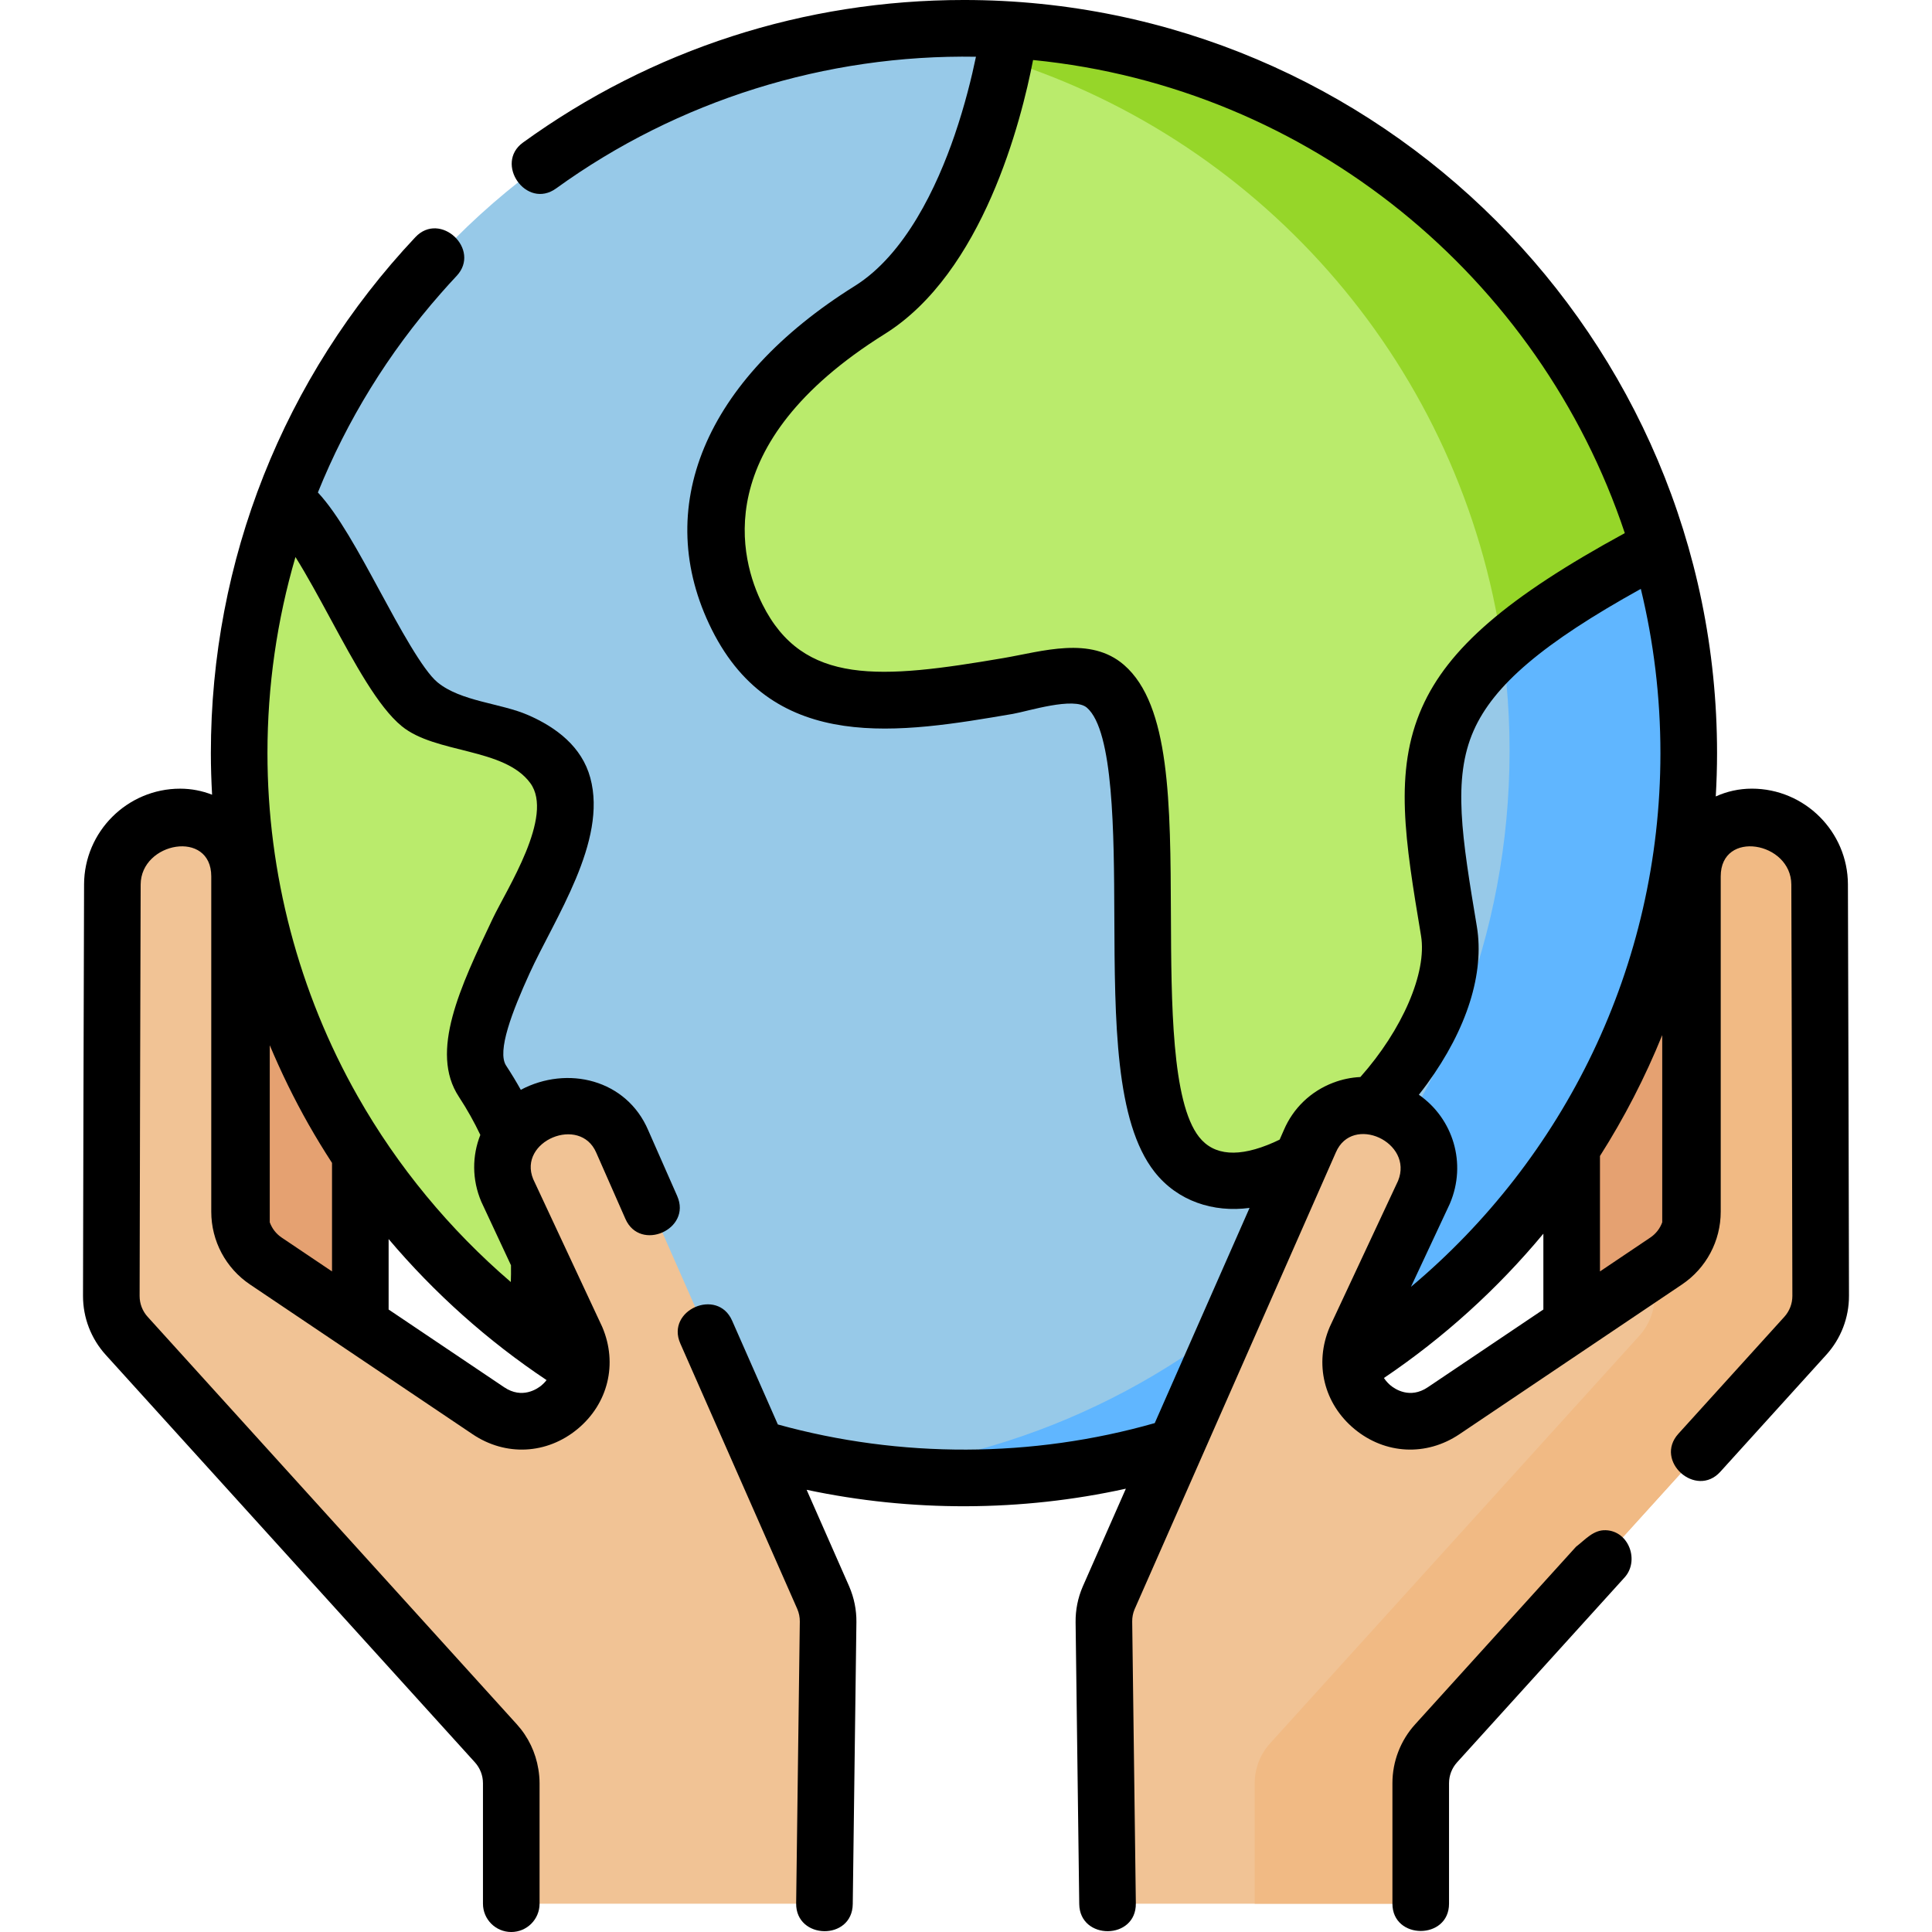
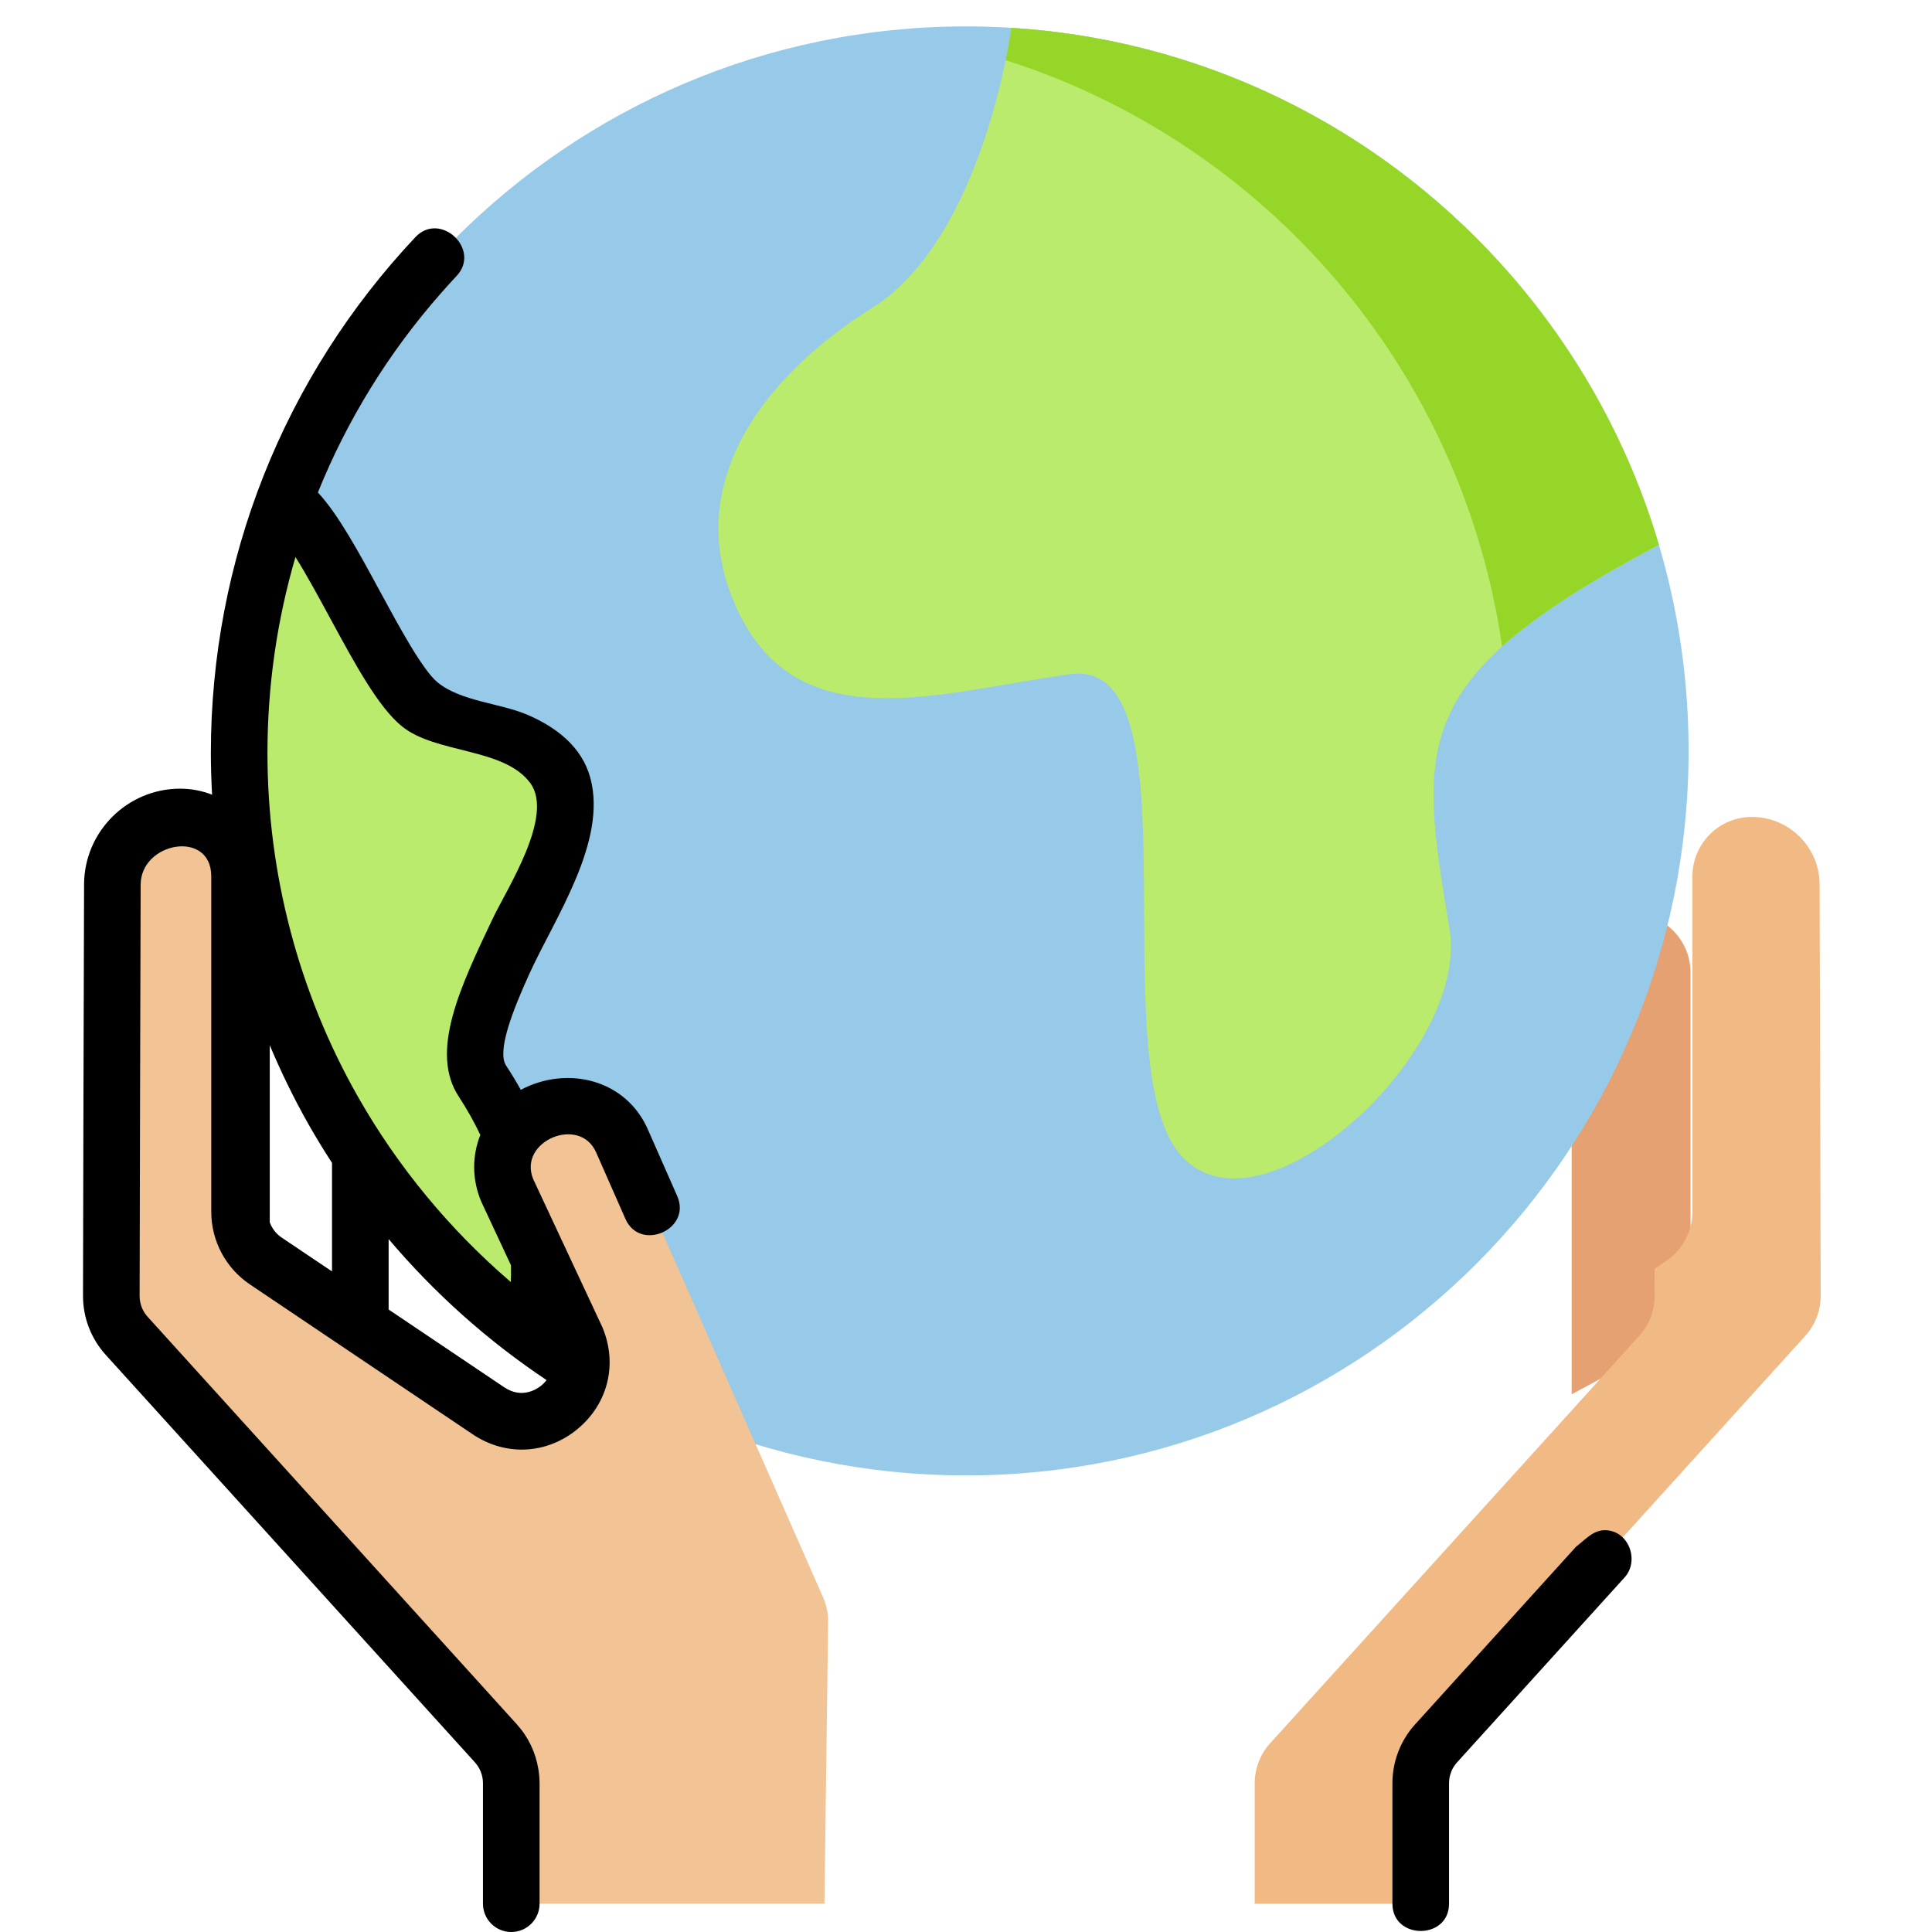
<svg xmlns="http://www.w3.org/2000/svg" height="70pt" viewBox="-22 0 512 512" width="70pt">
  <path d="m394.508 369.5v-111.75c0-8.699 7.051-15.75 15.75-15.75 8.699 0 15.75 7.051 15.75 15.75v94.75" fill="#e5a171" />
-   <path d="m73.488 369.5v-111.75c0-8.699-7.051-15.75-15.75-15.75-8.695 0-15.75 7.051-15.75 15.75v94.75" fill="#e5a171" />
  <path d="m425.492 199c0-106.039-85.734-192-191.492-192s-191.492 85.961-191.492 192 85.734 192 191.492 192 191.492-85.961 191.492-192zm0 0" fill="#97c9e8" />
-   <path d="m234 7c-8.035 0-15.949.504-23.723 1.465 94.566 11.715 167.773 92.551 167.773 190.535s-73.207 178.82-167.773 190.535c7.773.961 15.688 1.465 23.723 1.465 105.758 0 191.492-85.961 191.492-192s-85.734-192-191.492-192zm0 0" fill="#60b6ff" />
  <g fill="#baeb6c">
    <path d="m209.109 81.617c-29.5 18.484-51.621 48.062-35.031 81.336 16.594 33.273 53.469 20.332 87.574 15.711 34.109-4.617 8.297 100.746 28.578 126.629 20.281 25.879 77.434-25.883 71.902-59.156-8.188-49.266-11.062-66.547 55.312-101.668l.18-.066c-22.371-75.754-90.094-131.965-171.633-137.016l-.008.289s-7.375 55.457-36.875 73.941zm0 0" />
    <path d="m353.977 49.367c.012.012.023.02.039.031-.012-.012-.027-.02-.039-.031zm0 0" />
    <path d="m377.391 71.766c.004.004.008.008.008.008 0-.004-.004-.004-.008-.008zm0 0" />
    <path d="m106.785 285.883c-8.855-13.512 15.672-45.289 21.203-69.32s-27.652-22.184-37.793-30.504c-10.141-8.316-23.969-44.363-34.109-52.684l-1.621-1.277c-7.727 20.832-11.957 43.371-11.957 66.902 0 63.465 30.715 119.727 78.047 154.68l.059-4.023s7.375-31.426-13.828-63.773zm0 0" />
  </g>
  <path d="m417.621 144.402c-8.035-27.223-21.934-51.922-40.219-72.629-.004-.004-.008-.008-.008-.008-7.152-8.098-14.973-15.582-23.379-22.371-.012-.008-.023-.02-.039-.027-29.914-24.145-67.223-39.457-107.984-41.98l-.008.289s-.426 3.188-1.477 8.281c68.949 21.926 120.984 81.922 131.562 155.371 9.148-8.273 22.441-16.84 41.375-26.859zm0 0" fill="#96d629" />
-   <path d="m271.508 504.5-.965-74.695c-.023-2.18.406-4.34 1.266-6.344l53.305-120.996c3.496-8.184 13.078-11.848 21.141-8.082l1 .465c7.949 3.711 11.531 13.051 8.102 21.125l-18.082 38.664c-6.129 14.426 10.281 27.977 23.285 19.227l58.988-39.68c4.352-2.926 6.961-7.828 6.961-13.07v-88.863c0-8.699 7.051-15.75 15.75-15.75 9.891 0 17.922 8 17.957 17.895.094 25.414.258 92.699.281 109.027.008 3.918-1.449 7.688-4.078 10.59l-97.836 107.988c-2.621 2.898-4.078 6.664-4.078 10.574v31.926zm0 0" fill="#f1c395" />
  <path d="m460.219 234.395c-.035-9.895-8.066-17.895-17.961-17.895-8.699 0-15.75 7.051-15.75 15.75v88.863c0 5.242-2.609 10.141-6.957 13.066l-3.066 2.062c.008 2.934.012 5.367.012 7.18.008 3.914-1.445 7.688-4.074 10.59l-97.836 107.988c-2.625 2.895-4.078 6.664-4.078 10.574v31.926h44v-31.926c0-3.91 1.453-7.68 4.078-10.574l97.836-107.988c2.629-2.902 4.082-6.676 4.074-10.59-.023-16.328-.184-83.613-.277-109.027zm0 0" fill="#f1ba84" />
  <path d="m196.488 504.5.969-74.695c.023-2.18-.41-4.34-1.266-6.344l-53.305-120.996c-3.5-8.184-13.078-11.848-21.145-8.082l-1.465.684c-7.691 3.59-11.156 12.625-7.836 20.434l18.281 39.137c6.133 14.426-10.281 27.977-23.285 19.227l-58.988-39.68c-4.348-2.926-6.957-7.828-6.957-13.07v-88.863c0-8.699-7.055-15.75-15.75-15.75-9.895 0-17.926 8-17.961 17.895-.094 25.414-.254 92.699-.281 109.027-.004 3.918 1.449 7.688 4.078 10.59l97.836 107.988c2.625 2.898 4.078 6.664 4.078 10.574v31.926zm0 0" fill="#f1c395" />
  <path d="m353.027 456.965c-3.879 4.281-6.02 9.828-6.02 15.609v31.926c0 9.629 15 9.645 15 0v-31.926c0-2.051.758-4.02 2.137-5.539l24.586-27.137 19.805-21.863c3.977-4.387 1.188-12.297-5-12.512-3.289-.117-5.391 2.488-7.867 4.375zm0 0" />
-   <path d="m467.719 234.367c-.051-13.988-11.473-25.367-25.461-25.367-3.406 0-6.645.742-9.562 2.066.215-3.801.34-7.625.34-11.477 0-110.055-89.531-199.59-199.578-199.59-42.289 0-82.699 13.062-116.855 37.773-7.672 5.547.887 17.867 8.793 12.152 32.223-23.312 71.492-35.559 111.242-34.887-1.094 5.281-2.898 12.727-5.648 20.758-4.668 13.613-13.051 31.605-26.469 39.996-39.793 24.871-53.953 58.922-37.871 91.086 16.551 33.102 50.141 27.367 79.781 22.309 3.922-.672 16.184-4.629 19.621-1.633 7.059 6.141 7.168 33.305 7.258 55.137.113 28.074.223 54.59 10.656 67.871 6.09 7.754 15.574 10.832 25.18 9.547l-25.125 57.027c-32.453 9.258-67.359 9.359-99.883.363l-12.125-27.523c-3.883-8.812-17.613-2.777-13.727 6.051l14.117 32.043 16.891 38.34c.453 1.055.676 2.176.664 3.301l-.969 74.695c-.121 9.641 14.875 9.973 15 .191l.969-74.715c.031-3.238-.598-6.391-1.902-9.445l-11.289-25.625c27.801 5.906 56.836 5.816 84.598-.293l-11.453 25.996c-1.273 2.977-1.902 6.129-1.867 9.391l.965 74.691c.125 9.641 15.129 9.59 15-.191l-.965-74.672c-.016-1.148.211-2.27.629-3.25l53.336-121.07c4.387-10.258 20.688-2.703 16.488 7.523l-18.016 38.523c-.039.078-.074.16-.109.242-4.121 9.703-1.535 20.309 6.598 27.023 8.125 6.711 19.031 7.246 27.781 1.363l58.984-39.684c6.434-4.328 10.273-11.539 10.273-19.293v-88.863c0-12.473 18.668-9.18 18.711 2.172.09 24.586.254 91.883.277 109.012.004 2.051-.754 4.02-2.133 5.543l-28.078 30.988c-6.512 7.191 4.66 17.199 11.117 10.07l28.074-30.988c3.895-4.293 6.031-9.848 6.023-15.637-.027-17.133-.191-84.449-.281-109.043zm-121.199 132.789c-.406-.336-1.125-1.004-1.766-1.973 15.844-10.684 30.074-23.582 42.254-38.242v20.09l-30.633 20.609c-4.738 3.191-8.742.438-9.855-.484zm15.633-48.004c.035-.082.074-.164.105-.246 4.488-10.559.852-22.465-8.246-28.789.758-.961 1.504-1.934 2.219-2.922 10.543-14.508 15.211-29.309 13.148-41.68-3.918-23.531-6.512-39.078-.844-51.902 5.316-12.031 18.367-23.172 44.301-37.555 3.387 13.961 5.195 28.539 5.195 43.531 0 56.723-25.723 107.543-66.109 141.434zm53.211 8.805-13.355 8.984v-30.59c6.422-10.102 11.953-20.82 16.5-32.039v49.609c-.586 1.621-1.668 3.043-3.145 4.035zm-99.844-25.199c-9.172 4.047-15.82 3.555-19.762-1.461-7.25-9.23-7.355-35.496-7.453-58.668-.121-29.938-.227-55.789-12.406-66.391-8.922-7.762-21.641-3.605-31.996-1.84-32.52 5.555-53.043 7.367-63.84-14.227-5.887-11.777-14.516-42.332 32.406-71.66 26.039-16.277 36.195-56.508 39.305-72.605 73.352 7.262 134.211 57.645 156.816 125.375-31.078 16.934-46.82 30.539-53.773 46.27-7.48 16.93-4.441 35.176-.23 60.43 1.629 9.777-4.973 24.961-16.074 37.441-2.438.117-4.867.617-7.219 1.516-5.938 2.27-10.578 6.738-13.043 12.504l-1.129 2.566c-.531.254-1.062.512-1.602.75zm0 0" />
  <path d="m157.473 316.977-7.691-17.457c-5.75-13.453-21.402-17.258-33.766-10.707-1.188-2.129-2.48-4.273-3.891-6.422-2.477-3.77 1.637-14.379 6.203-24.406 6.68-14.668 20.688-35 16.109-51.852-2.234-8.227-8.969-13.359-16.508-16.641-7.297-3.172-17.75-3.566-23.965-8.652-3.945-3.227-10.223-14.812-15.262-24.121-5.672-10.469-11.066-20.422-16.457-26.211 7.719-19.129 18.668-36.957 32.559-52.746 1.371-1.559 2.758-3.105 4.188-4.621 6.598-7.016-4.32-17.305-10.926-10.277-34.941 37.145-54.184 85.703-54.184 136.727 0 3.68.121 7.352.324 11.016-2.625-1.031-5.48-1.602-8.469-1.602-13.984 0-25.406 11.379-25.457 25.363-.09 24.594-.254 91.91-.281 109.043-.008 5.789 2.129 11.344 6.02 15.641l97.836 107.984c1.375 1.523 2.137 3.488 2.137 5.539v31.926c0 4.141 3.355 7.5 7.5 7.5 4.141 0 7.5-3.359 7.5-7.5v-31.926c0-1.266-.121-2.52-.324-3.754-.715-4.395-2.664-8.512-5.695-11.855l-97.836-107.988c-1.383-1.523-2.141-3.492-2.137-5.543.027-17.129.188-84.426.277-109.012.043-11.316 18.711-14.68 18.711-2.172v88.863c0 7.75 3.84 14.961 10.273 19.289l58.984 39.684c8.75 5.887 19.652 5.348 27.785-1.363 8.129-6.711 10.715-17.32 6.594-27.023-.035-.078-.07-.16-.109-.238l-18.215-38.996c-4.129-10.07 12.434-17 16.723-6.977l7.723 17.535c3.887 8.824 17.613 2.773 13.727-6.047zm-35.992 50.18c-1.113.922-5.117 3.672-9.859.484l-30.633-20.605v-18.672c12.113 14.32 26.215 26.941 41.855 37.375-.52.672-1.039 1.152-1.363 1.418zm-71.992-90.16c3.016 7.168 6.43 14.176 10.273 20.957 1.973 3.477 4.055 6.883 6.227 10.227v28.762l-13.352-8.98c-1.477-.992-2.559-2.418-3.148-4.039zm16.023-113.137c6.543 12.082 12.723 23.492 18.953 28.586 8.973 7.344 27.145 5.641 34.07 15.082 6.391 8.719-6.211 28.027-9.98 35.953-8.621 18.141-16.77 35.277-8.965 47.148 2.23 3.398 4.109 6.793 5.703 10.137-2.176 5.48-2.254 11.785.242 17.668.035.078.07.16.109.238l7.773 16.641c.027 1.602.008 3.086-.047 4.438-16.207-13.91-30-30.582-40.562-49.199-15.656-27.59-23.93-59.043-23.93-90.961 0-17.797 2.535-35.27 7.422-51.969 3.027 4.828 6.32 10.902 9.211 16.238zm0 0" />
</svg>